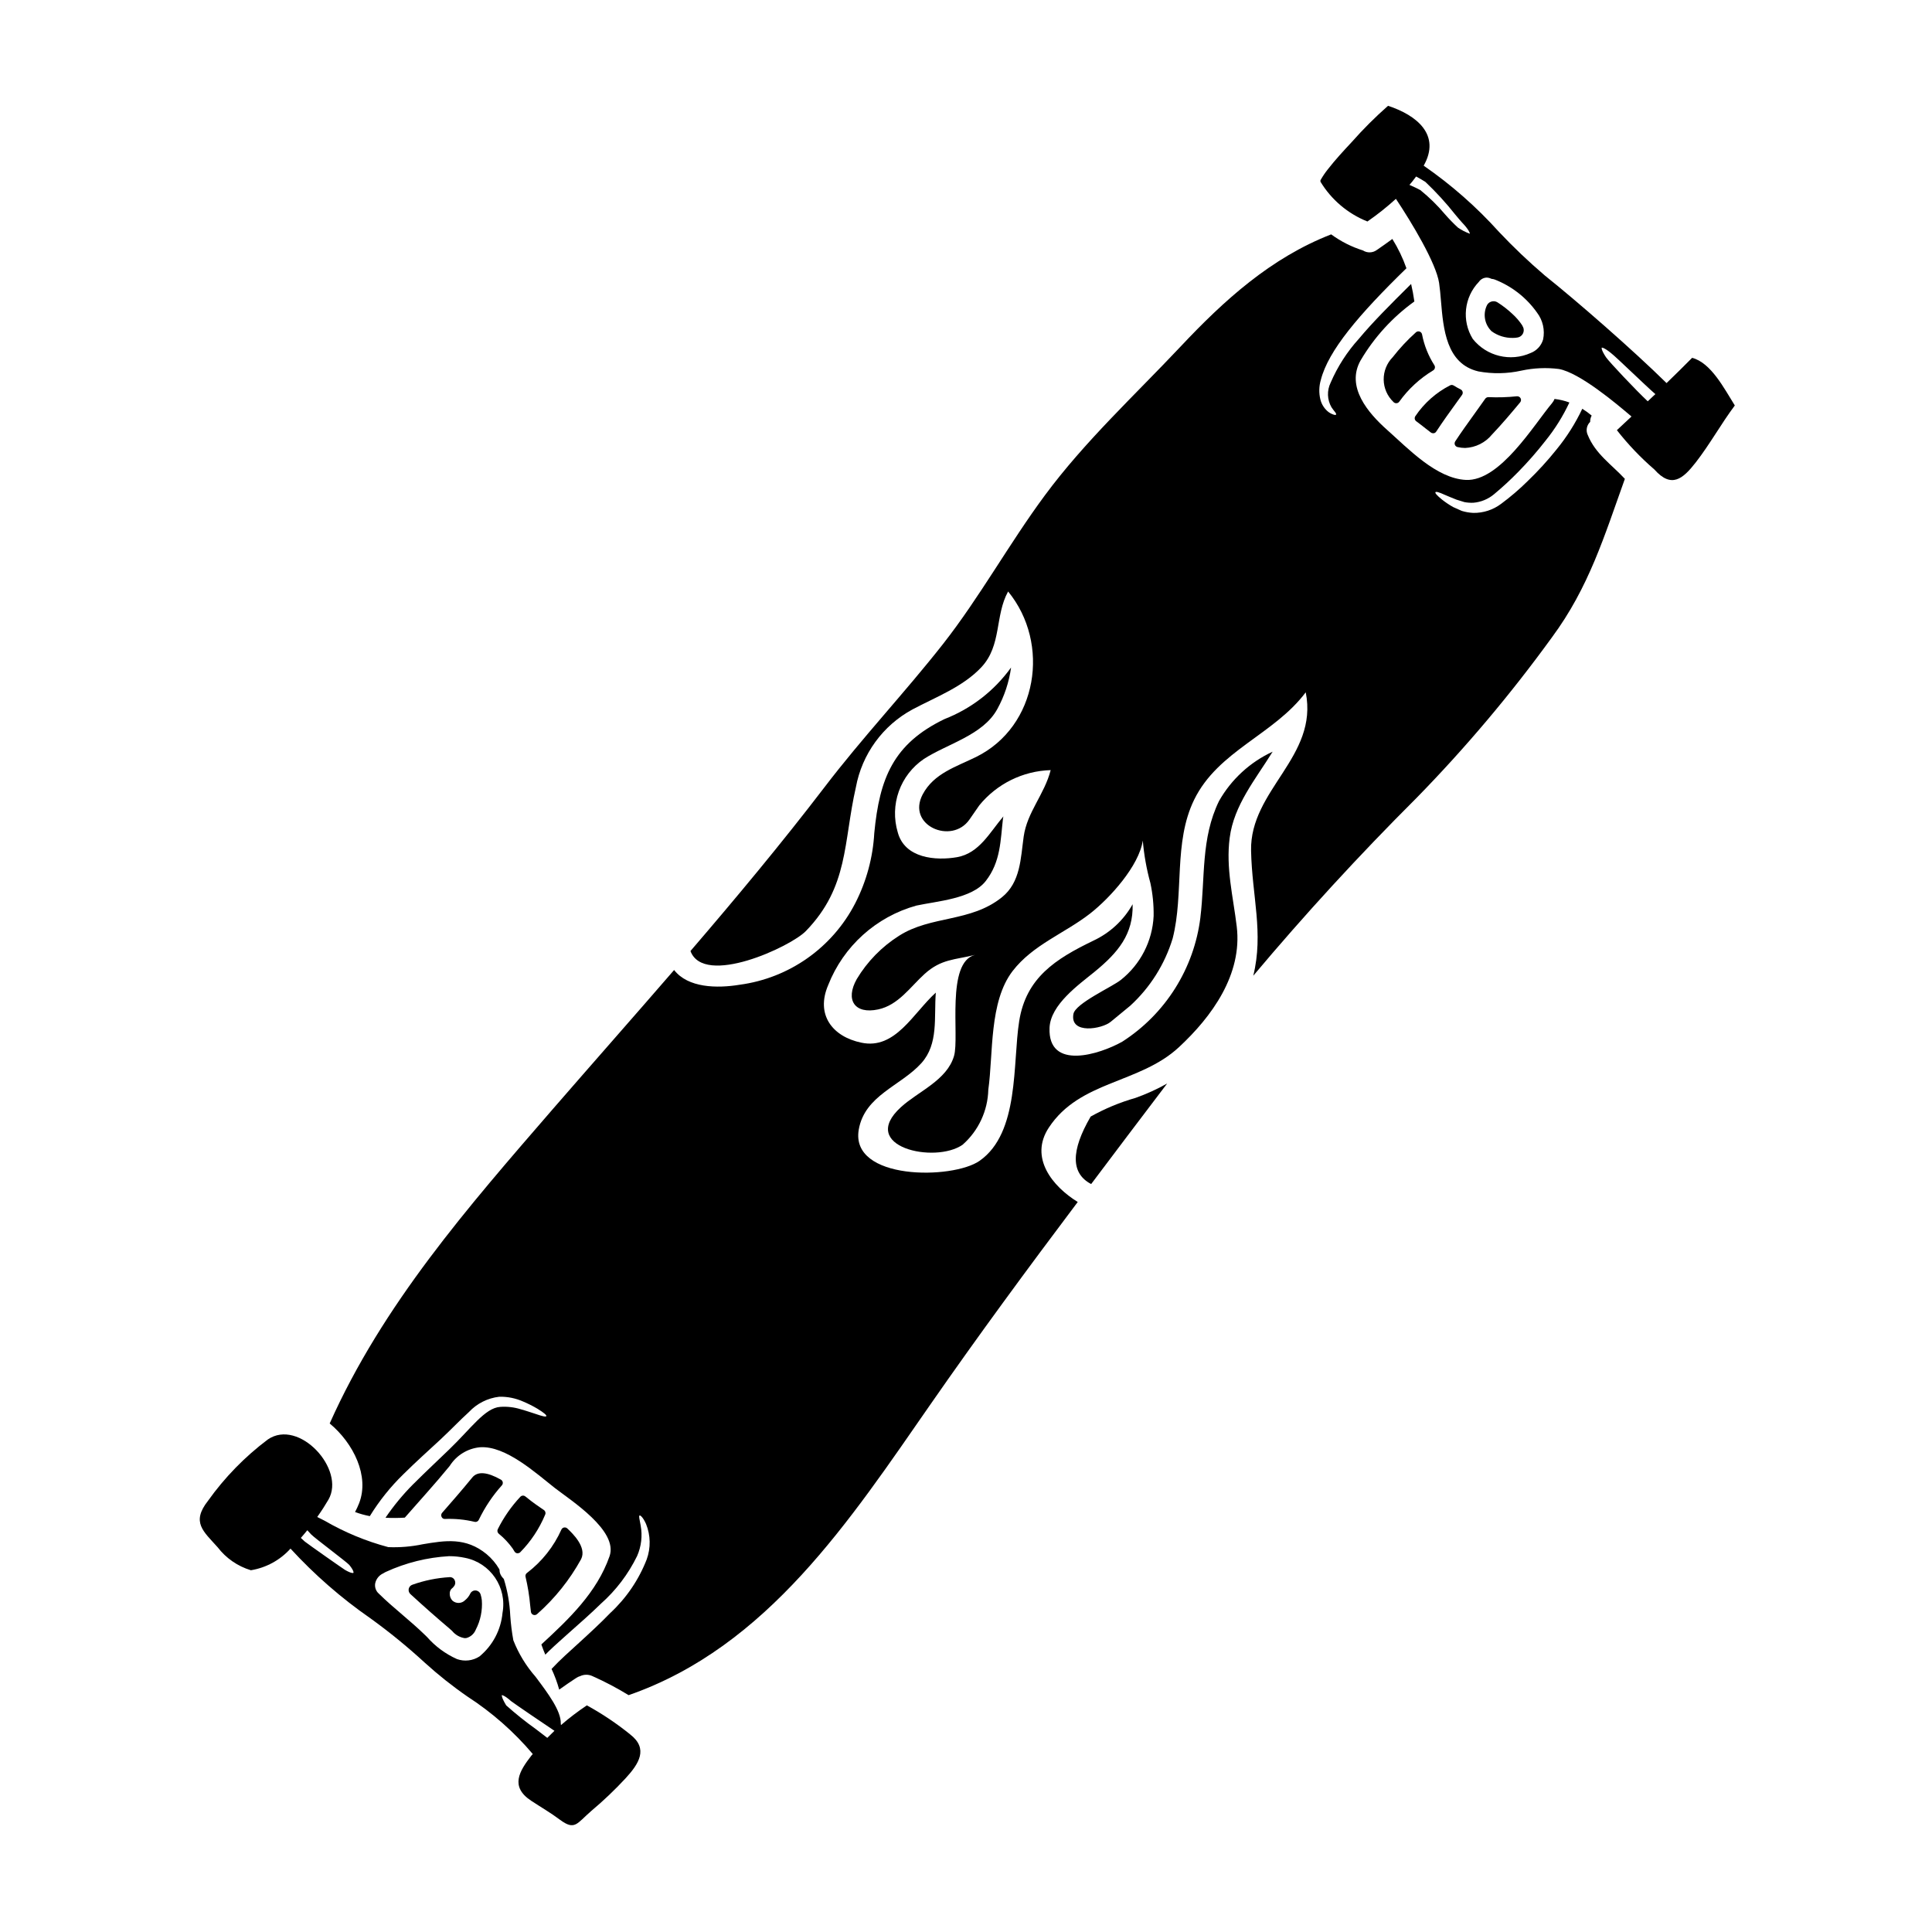
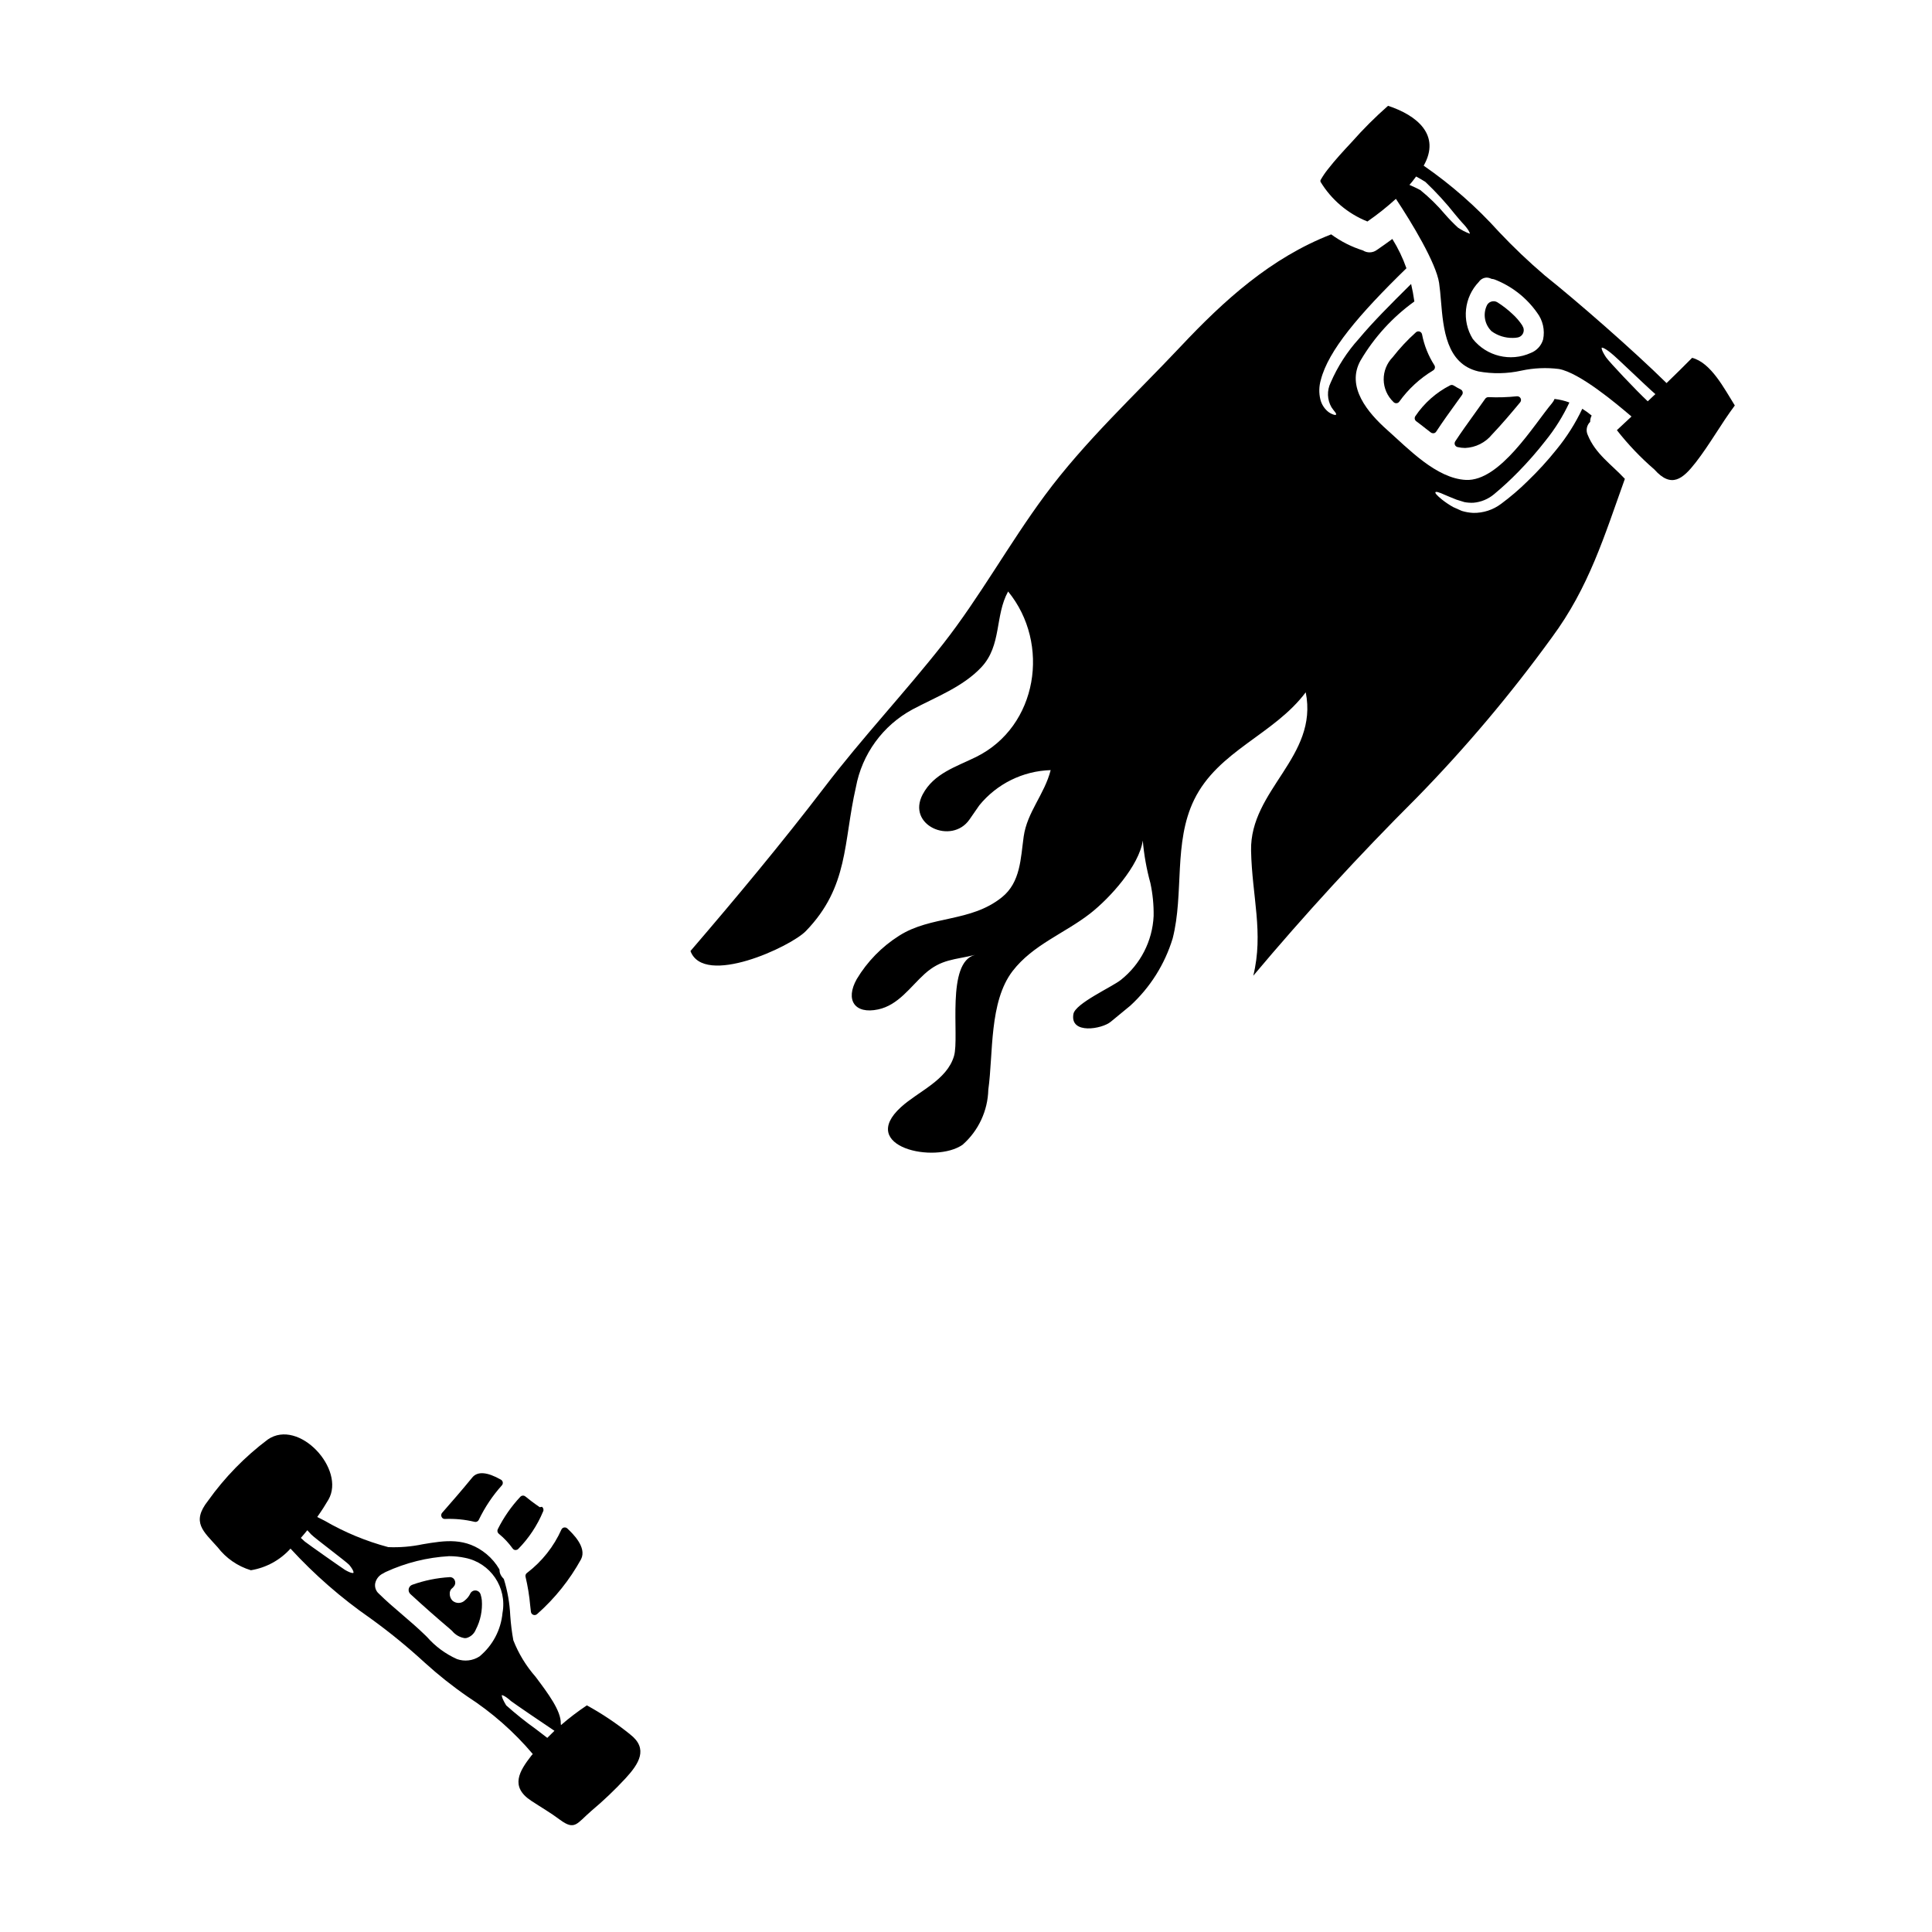
<svg xmlns="http://www.w3.org/2000/svg" fill="#000000" width="800px" height="800px" version="1.1" viewBox="144 144 512 512">
  <g>
    <path d="m271.36 566.53c-0.18-0.578-0.688-0.988-1.289-1.035-0.602-0.051-1.172 0.273-1.441 0.816-0.32 0.68-0.793 1.281-1.379 1.758-0.922 0.934-2.414 0.973-3.383 0.086-0.473-0.516-0.719-1.203-0.68-1.902 0-0.434 0.156-0.852 0.441-1.18 0.262-0.195 0.496-0.43 0.684-0.699 0.367-0.441 0.441-1.059 0.195-1.574-0.227-0.543-0.777-0.879-1.363-0.836-3.359 0.199-6.672 0.871-9.84 2-0.5 0.16-0.879 0.578-0.988 1.09-0.109 0.516 0.062 1.051 0.453 1.402 3.688 3.387 7.051 6.344 10.254 9.055 0.27 0.227 0.52 0.469 0.789 0.699h-0.004c0.844 1.035 2.043 1.723 3.363 1.922 0.16 0 0.316-0.016 0.469-0.043 1.125-0.32 2.031-1.148 2.457-2.238 1.242-2.394 1.793-5.09 1.59-7.781-0.055-0.523-0.168-1.039-0.328-1.539z" />
    <path d="m520.86 232.61c-0.07-0.348-0.32-0.633-0.656-0.746-0.332-0.109-0.703-0.035-0.969 0.203-2.242 2.008-4.305 4.219-6.156 6.594-1.562 1.594-2.422 3.742-2.387 5.973 0.035 2.227 0.965 4.348 2.578 5.887 0.188 0.211 0.457 0.336 0.738 0.336h0.047c0.301-0.008 0.578-0.152 0.754-0.395 2.398-3.348 5.457-6.172 8.984-8.297 0.23-0.133 0.398-0.359 0.457-0.617 0.062-0.262 0.016-0.535-0.125-0.762-1.598-2.492-2.707-5.269-3.266-8.176z" />
    <path d="m529.56 261.88c0.125 0.297 0.383 0.52 0.695 0.594 0.664 0.156 1.34 0.238 2.023 0.242 2.773-0.117 5.367-1.414 7.125-3.566 2.574-2.699 4.996-5.574 7.449-8.52l0.004-0.004c0.258-0.305 0.301-0.734 0.113-1.09-0.191-0.344-0.566-0.547-0.961-0.52-2.504 0.27-5.023 0.344-7.539 0.23-0.34-0.008-0.66 0.148-0.863 0.418-0.957 1.371-1.934 2.727-2.91 4.078-1.691 2.363-3.438 4.766-5.051 7.238h0.004c-0.176 0.266-0.207 0.602-0.09 0.898z" />
    <path d="m529.25 246.17c-0.289-0.184-0.656-0.203-0.961-0.047-3.711 1.898-6.879 4.707-9.207 8.168-0.297 0.434-0.195 1.027 0.23 1.34 0.82 0.602 1.641 1.246 2.477 1.906l1.395 1.078h-0.004c0.172 0.133 0.383 0.203 0.598 0.203 0.055 0.008 0.109 0.008 0.168 0 0.27-0.043 0.508-0.199 0.656-0.426 1.793-2.731 3.75-5.441 5.644-8.059l1.207-1.676c0.172-0.238 0.227-0.535 0.156-0.816s-0.266-0.516-0.527-0.645c-0.629-0.309-1.238-0.652-1.832-1.027z" />
    <path d="m547.39 230.2c-0.723-1.09-1.578-2.086-2.547-2.965-1.23-1.164-2.57-2.203-4-3.113-0.504-0.316-1.125-0.383-1.688-0.18-0.559 0.191-1 0.625-1.203 1.18-0.996 2.297-0.449 4.969 1.367 6.691 1.629 1.164 3.586 1.773 5.586 1.738 0.465 0.008 0.926-0.039 1.379-0.133 0.547-0.125 1.016-0.477 1.285-0.973s0.316-1.082 0.129-1.613c-0.09-0.219-0.191-0.43-0.309-0.633z" />
    <path d="m592.43 238.83c-2.219 2.269-4.504 4.477-6.777 6.691-8.867-8.738-23.758-21.734-32.312-28.555v-0.004c-4.231-3.613-8.262-7.449-12.082-11.496-5.949-6.609-12.652-12.504-19.969-17.562 4.582-8.105-1.738-13.336-9.445-15.867-3.406 3-6.621 6.211-9.625 9.613-2.18 2.336-4.363 4.691-6.316 7.203-0.699 0.867-1.324 1.789-1.875 2.754-0.051 0.102-0.074 0.129-0.098 0.18v0.355h-0.004c2.891 4.781 7.266 8.488 12.457 10.555 2.644-1.832 5.168-3.836 7.547-6.004 4.188 6.297 10.652 17.02 11.445 22.285 0.215 1.438 0.352 3.051 0.496 4.754 0.621 7.426 1.395 16.66 9.867 18.684v0.004c3.797 0.703 7.695 0.637 11.465-0.203 3.262-0.703 6.617-0.848 9.93-0.43 5.512 1.008 15.141 9.109 19.23 12.594-1.297 1.18-2.57 2.422-3.871 3.617v0.004c2.965 3.789 6.297 7.281 9.941 10.426 4.543 5.117 7.586 2.438 10.934-1.852 3.754-4.82 6.723-10.234 10.375-15.121-2.84-4.535-6.316-11.332-11.312-12.625zm-39.488-4.867v-0.004c-0.48 1.648-1.699 2.973-3.301 3.586-5.367 2.41-11.691 0.871-15.348-3.738-2.973-4.82-2.301-11.039 1.629-15.117 0.465-0.68 1.227-1.098 2.051-1.125 0.418 0.008 0.828 0.109 1.203 0.297 0.055 0.027 0.109 0.043 0.168 0.047 0.27 0.023 0.535 0.078 0.789 0.172 4.512 1.766 8.41 4.82 11.203 8.777 1.535 2.023 2.121 4.613 1.605 7.102zm-33.656-43.188c0.91 0.48 1.75 0.984 2.461 1.434l-0.004-0.004c2.828 2.68 5.461 5.559 7.875 8.613 0.918 1.09 1.574 1.883 1.863 2.176 1.789 1.859 2.059 2.801 2.062 2.93h-0.059c-1.102-0.402-2.148-0.941-3.113-1.605-1.203-1.113-2.344-2.285-3.422-3.519-1.969-2.34-4.16-4.488-6.535-6.414-0.957-0.531-1.93-0.953-2.898-1.387 0.652-0.715 1.199-1.473 1.77-2.223zm61.379 59.574c-3.176-2.981-10.133-10.355-11.051-11.664-1.398-2.106-1.133-2.551-1.137-2.551s0.477-0.172 2.434 1.414c0.715 0.543 3.066 2.754 5.555 5.117 2.336 2.211 4.695 4.445 6.219 5.781-0.676 0.648-1.355 1.27-2.019 1.902z" />
-     <path d="m433.04 439.9c-5.305 9.109-5.262 15.07 0.129 17.887 6.543-8.703 13.109-17.398 19.707-26.078 0.129-0.176 0.281-0.395 0.434-0.559v-0.004c-2.68 1.504-5.481 2.777-8.371 3.805-4.144 1.184-8.141 2.844-11.898 4.949z" />
-     <path d="m469.88 366.03c1.113-8.66 6.848-15.5 11.387-22.828-5.984 2.762-10.953 7.332-14.207 13.066-4.844 9.918-3.652 20.266-4.949 30.898h0.004c-1.672 13.48-9.246 25.527-20.672 32.871-5.965 3.379-19.738 7.766-19.305-3.625 0.227-6.164 7.762-11.465 11.898-14.844 6.297-5.148 10.324-9.992 10.121-17.934l-0.004 0.004c-2.379 4.242-6.035 7.625-10.449 9.672-9.895 4.793-17.781 9.742-19.609 21.309-1.773 11.113 0.125 29.555-10.477 37-7.106 5-34.375 5.25-32.039-8.266 1.598-9.109 11.113-11.543 16.59-17.605 4.594-5.117 3.32-12.047 3.828-18.695-6.039 5.481-10.73 15.168-19.711 13.27-7.734-1.598-12.176-7.457-8.801-15.273v-0.004c4.047-10.289 12.688-18.082 23.336-21.051 5.457-1.18 14.742-1.801 18.395-6.496 4.008-5.117 3.91-10.809 4.594-16.668 0.023-0.148 0.074-0.305 0.098-0.48-3.676 4.328-6.391 9.742-12.254 10.805-5.656 0.992-13.898 0.332-15.742-6.594-1.059-3.551-0.957-7.344 0.281-10.832 1.242-3.488 3.559-6.492 6.621-8.578 6.188-4.035 15.699-6.297 19.48-13.242v0.004c1.883-3.418 3.121-7.156 3.652-11.023-4.438 6.172-10.57 10.922-17.652 13.676-13.547 6.547-17.199 15.652-18.598 30.188-0.359 6.473-2.07 12.797-5.023 18.566-6.059 11.809-17.516 19.895-30.672 21.648-6.012 0.988-13.672 0.84-17.352-3.906-10.707 12.379-21.539 24.633-32.215 36.934-22.434 25.922-44.977 51.672-59.059 83.23 6.367 5.301 10.555 13.977 7.812 21.105v0.004c-0.32 0.809-0.684 1.594-1.09 2.363 1.27 0.473 2.578 0.836 3.91 1.09 2.484-4.035 5.457-7.75 8.852-11.062 3.543-3.504 6.824-6.418 9.719-9.109 2.894-2.688 5.273-5.227 7.684-7.406 2.117-2.269 4.973-3.711 8.059-4.062 2.191-0.047 4.367 0.395 6.367 1.293 1.281 0.539 2.531 1.168 3.731 1.879 1.797 1.113 2.484 1.723 2.363 1.969-0.121 0.242-1.039 0.047-2.992-0.637-0.992-0.305-2.234-0.758-3.781-1.18l-0.004-0.004c-1.754-0.547-3.594-0.762-5.426-0.633-4.059 0.254-7.762 5.734-13.547 11.289-2.867 2.789-6.113 5.785-9.512 9.188l-0.004-0.004c-2.723 2.734-5.188 5.715-7.356 8.906 1.703 0.09 3.414 0.082 5.117-0.027 3.984-4.566 8.07-9.004 11.898-13.699 1.758-2.793 4.703-4.621 7.988-4.949 6.848-0.508 14.957 6.949 19.863 10.781 4.234 3.297 16.895 11.316 14.508 18.105-3.375 9.641-10.754 16.613-18.062 23.363l0.004 0.004c0.02 0.113 0.055 0.223 0.102 0.324 0.281 0.816 0.609 1.598 0.941 2.387l1.016-1.016c1.746-1.672 3.449-3.148 5.074-4.617 3.246-2.867 6.137-5.43 8.598-7.836h-0.004c4.016-3.555 7.293-7.867 9.645-12.688 1.113-2.531 1.438-5.344 0.938-8.062-0.305-1.723-0.559-2.539-0.281-2.664 0.176-0.102 0.891 0.434 1.699 2.231 1.219 3.008 1.285 6.359 0.18 9.41-2.109 5.418-5.422 10.285-9.691 14.234-2.488 2.586-5.375 5.25-8.574 8.168-2.207 2.031-4.695 4.188-6.949 6.625v-0.004c0.828 1.766 1.508 3.598 2.027 5.481 1.523-1.09 3.07-2.156 4.594-3.148 0.301-0.184 0.625-0.328 0.965-0.43 1.047-0.488 2.258-0.48 3.297 0.023 3.285 1.461 6.473 3.141 9.539 5.023 36.836-12.793 58.711-46.457 80.035-77.121 12.633-18.188 25.723-35.949 38.988-53.578-6.691-4.109-12.91-11.746-7.66-19.711 8.219-12.504 24.008-11.59 34.477-21.309 8.727-8.094 16.844-19.285 15.32-31.965-0.957-7.969-2.914-15.48-1.871-23.52z" />
    <path d="m311.02 603.65c-3.594-2.91-7.438-5.488-11.492-7.711-2.398 1.598-4.691 3.344-6.867 5.231 0-0.141-0.047-0.285-0.047-0.422 0.086-3.367-3.363-7.957-6.691-12.395-2.508-2.856-4.496-6.125-5.883-9.66-0.395-2.156-0.664-4.332-0.816-6.516-0.148-3.281-0.715-6.527-1.684-9.664-0.023-0.066-0.062-0.129-0.117-0.18-0.426-0.406-0.746-0.91-0.934-1.469-0.07-0.258-0.105-0.52-0.113-0.789 0.004-0.086-0.023-0.176-0.07-0.25-0.883-1.504-2.016-2.844-3.352-3.961-5.512-4.539-11.02-3.613-16.902-2.625-3.008 0.633-6.078 0.891-9.148 0.766-5.918-1.578-11.598-3.934-16.895-7.008l-1.938-0.98c1.18-1.66 2.18-3.242 2.965-4.586 4.644-8.02-7.812-21.617-16.059-15.957l-0.004 0.004c-6.086 4.57-11.434 10.055-15.852 16.258-4.492 5.707-1.215 8.066 2.562 12.305 2.223 2.902 5.305 5.031 8.805 6.09 4.051-0.66 7.754-2.684 10.5-5.734 6.356 6.922 13.457 13.117 21.176 18.473 5.019 3.621 9.816 7.535 14.371 11.723 3.574 3.25 7.363 6.262 11.34 9.008 6.488 4.199 12.324 9.328 17.316 15.23-0.113 0.145-0.25 0.281-0.367 0.426-3.219 4.137-5.707 8.219-0.074 11.949 2.535 1.672 5.176 3.195 7.609 5.023 4.035 2.996 4.469 1.016 8.371-2.336 3.195-2.684 6.219-5.562 9.055-8.625 3.543-3.856 6.106-7.84 1.234-11.617zm-33.852-32.227 0.004-0.004c-0.41 4.516-2.613 8.676-6.109 11.559-1.77 1.145-3.973 1.402-5.961 0.695-3.035-1.359-5.742-3.356-7.938-5.856l-0.695-0.676c-1.887-1.836-3.938-3.586-5.902-5.273-2.078-1.773-4.223-3.613-6.191-5.555h-0.004c-0.762-0.68-1.117-1.703-0.941-2.711 0.25-1.176 1.047-2.164 2.148-2.652 0.223-0.152 0.465-0.281 0.711-0.395 5.258-2.41 10.922-3.82 16.699-4.152 1.438-0.004 2.867 0.145 4.273 0.445 6.723 1.34 11.137 7.824 9.91 14.57zm-51.73-21.895c0.34 0.371 0.738 0.789 1.031 1.117 0.547 0.551 2.731 2.242 5.051 4.039 2.125 1.648 4.773 3.703 5.047 4.043 1.363 1.691 1.094 2.09 1.094 2.094 0 0.004-0.344 0.305-2.203-0.762-0.879-0.555-9.5-6.606-10.695-7.539-0.328-0.293-0.68-0.621-1.035-0.957 0.59-0.664 1.156-1.352 1.711-2.035zm63.602 55.027c-0.684-0.547-1.777-1.379-3.086-2.363-2.711-1.941-5.316-4.027-7.805-6.246-1.34-2.207-1.145-2.703-1.18-2.711s0.609-0.094 2.461 1.574c1.133 0.859 9.016 6.215 11.504 7.871-0.637 0.613-1.27 1.238-1.895 1.875z" />
    <path d="m564.78 259.3c-0.566-1.18-0.312-2.59 0.633-3.5-0.016-0.582 0.117-1.156 0.395-1.672-0.785-0.66-1.613-1.262-2.484-1.801-1.82 3.848-4.106 7.461-6.801 10.758-2.383 2.981-4.961 5.801-7.711 8.445-2.195 2.168-4.543 4.176-7.027 6.012-2.113 1.582-4.691 2.422-7.332 2.383-1.043-0.047-2.074-0.223-3.07-0.531-0.836-0.355-1.598-0.711-2.281-1.016-1.031-0.582-2.012-1.238-2.941-1.969-1.398-1.141-1.906-1.75-1.75-1.969 0.152-0.215 0.914-0.023 2.512 0.711 0.789 0.355 1.828 0.758 3.07 1.266 0.609 0.199 1.32 0.395 2.055 0.633l-0.004 0.008c0.793 0.148 1.602 0.207 2.41 0.176 2.027-0.168 3.957-0.969 5.512-2.281 2.231-1.855 4.363-3.828 6.391-5.906 2.566-2.613 4.981-5.375 7.231-8.266 2.508-3.106 4.629-6.504 6.316-10.117-1.27-0.473-2.59-0.785-3.934-0.941-0.156 0.406-0.383 0.785-0.664 1.117-4.867 5.809-13.824 20.773-22.828 20.344-7.84-0.395-15.25-8.266-20.859-13.246-5.023-4.465-11.059-11.438-7.004-18.5v0.004c3.609-6.109 8.445-11.402 14.207-15.547-0.227-1.598-0.508-3.148-0.863-4.644-5.684 5.633-10.301 10.273-13.801 14.484-3.141 3.453-5.688 7.406-7.531 11.695-1.008 2.07-0.922 4.5 0.227 6.492 0.305 0.457 0.637 0.898 0.988 1.324 0.227 0.305 0.305 0.531 0.227 0.633-0.074 0.102-0.281 0.125-0.66 0-0.621-0.199-1.191-0.527-1.672-0.965-0.902-0.82-1.539-1.887-1.828-3.07-0.41-1.707-0.367-3.492 0.129-5.176 1.969-7.711 9.969-17.199 22.68-29.578-0.957-2.719-2.207-5.32-3.731-7.762-1.398 1.016-2.754 2.004-4.109 2.918v-0.004c-1.082 0.801-2.543 0.852-3.68 0.129-3.019-0.949-5.867-2.387-8.422-4.262-15.965 6.211-28.316 17.398-39.934 29.758-12.18 12.934-25.348 25.082-35.949 39.418-9.445 12.762-17.223 26.938-26.992 39.395-10.172 12.938-21.383 24.797-31.406 37.949-11.336 14.816-23.309 29.199-35.512 43.402 3.543 9.539 26.555-1.113 30.59-5.301 11.391-11.77 9.895-23.438 13.242-38.078v0.004c1.617-8.816 7.152-16.422 15.043-20.672 6.168-3.273 13.348-5.965 18.215-11.164 5.43-5.785 3.543-13.648 7.086-20.074 11.289 13.777 7.871 35.793-8.496 43.863-5.301 2.613-11.164 4.328-14.129 9.891-4.387 8.246 7.684 13.445 12.379 6.691l2.586-3.731h-0.004c4.652-5.731 11.566-9.152 18.945-9.371-1.648 6.441-6.238 11.113-7.152 17.605-0.812 5.758-0.812 12.098-5.758 16.082-8.297 6.691-18.746 4.793-27.246 10.199-4.59 2.898-8.441 6.836-11.234 11.492-3.121 5.555-0.535 9.359 5.656 8.043 5.375-1.141 8.52-5.965 12.328-9.41 4.414-3.984 7.938-3.703 13.383-5.051-7.789 1.93-4.109 21.648-5.582 26.766-1.879 6.496-9.512 9.41-14.078 13.594-11.516 10.504 9.027 15.094 16.363 9.945h-0.004c4.191-3.699 6.652-8.973 6.797-14.562 1.348-9.59 0.176-23.285 6.441-31.457 5.402-7 13.777-9.969 20.551-15.246 5.223-4.086 12.938-12.594 13.949-19.328 0.324 3.801 0.996 7.562 2.008 11.238 0.621 2.875 0.91 5.809 0.863 8.75-0.312 6.641-3.488 12.824-8.703 16.949-2.305 1.852-12.074 6.215-12.555 9.027-0.965 5.481 7.609 3.984 9.891 2.055l5.176-4.258c5.273-4.832 9.156-10.992 11.238-17.836 3.047-11.949 0.152-25.367 5.684-36.734 6.367-13.039 21.133-17.223 29.578-28.488 3.426 17.125-14.84 25.824-14.484 42.008 0.25 12 3.375 21.793 0.582 33.105 13.645-16.234 27.906-31.785 43.152-47.004v0.004c13.031-13.32 25.062-27.582 35.996-42.672 9.816-13.27 13.875-26.816 19.328-42.008-3.535-3.809-7.797-6.598-9.824-11.598z" />
    <path d="m269.16 535.55c-2.684 3.285-5.418 6.422-7.988 9.355-0.262 0.293-0.324 0.711-0.156 1.062 0.145 0.371 0.516 0.602 0.91 0.57 2.633-0.105 5.269 0.148 7.832 0.762 0.078 0.02 0.16 0.031 0.242 0.031 0.379-0.004 0.723-0.219 0.887-0.559 1.594-3.32 3.648-6.394 6.109-9.133 0.199-0.219 0.289-0.52 0.242-0.816-0.047-0.293-0.227-0.551-0.488-0.695-3.644-2.07-6.203-2.266-7.59-0.578z" />
    <path d="m283.67 560.83c-0.34 0.234-0.496 0.656-0.391 1.055 0.59 2.504 1.004 5.047 1.23 7.609l0.188 1.645c0.043 0.371 0.293 0.688 0.641 0.812 0.352 0.129 0.746 0.043 1.016-0.215 4.684-4.137 8.621-9.055 11.637-14.527 1.621-3.199-2.363-6.93-3.652-8.16-0.227-0.211-0.539-0.301-0.844-0.25-0.305 0.051-0.566 0.246-0.703 0.523-2.027 4.539-5.164 8.496-9.121 11.508z" />
-     <path d="m287.04 543.42c-0.699-0.48-1.285-0.887-1.746-1.242-0.309-0.211-0.719-0.539-1.219-0.938l-0.863-0.676c-0.402-0.316-0.977-0.27-1.324 0.105-2.394 2.555-4.402 5.445-5.969 8.578-0.207 0.41-0.098 0.914 0.262 1.207 1.379 1.125 2.602 2.426 3.644 3.867l0.535 0.863c0.152 0.242 0.398 0.406 0.68 0.449h0.148c0.234 0 0.465-0.082 0.645-0.238 2.832-2.867 5.082-6.258 6.633-9.98 0.211-0.434 0.078-0.957-0.32-1.234z" />
+     <path d="m287.04 543.42c-0.699-0.48-1.285-0.887-1.746-1.242-0.309-0.211-0.719-0.539-1.219-0.938l-0.863-0.676c-0.402-0.316-0.977-0.27-1.324 0.105-2.394 2.555-4.402 5.445-5.969 8.578-0.207 0.41-0.098 0.914 0.262 1.207 1.379 1.125 2.602 2.426 3.644 3.867c0.152 0.242 0.398 0.406 0.68 0.449h0.148c0.234 0 0.465-0.082 0.645-0.238 2.832-2.867 5.082-6.258 6.633-9.98 0.211-0.434 0.078-0.957-0.32-1.234z" />
  </g>
</svg>